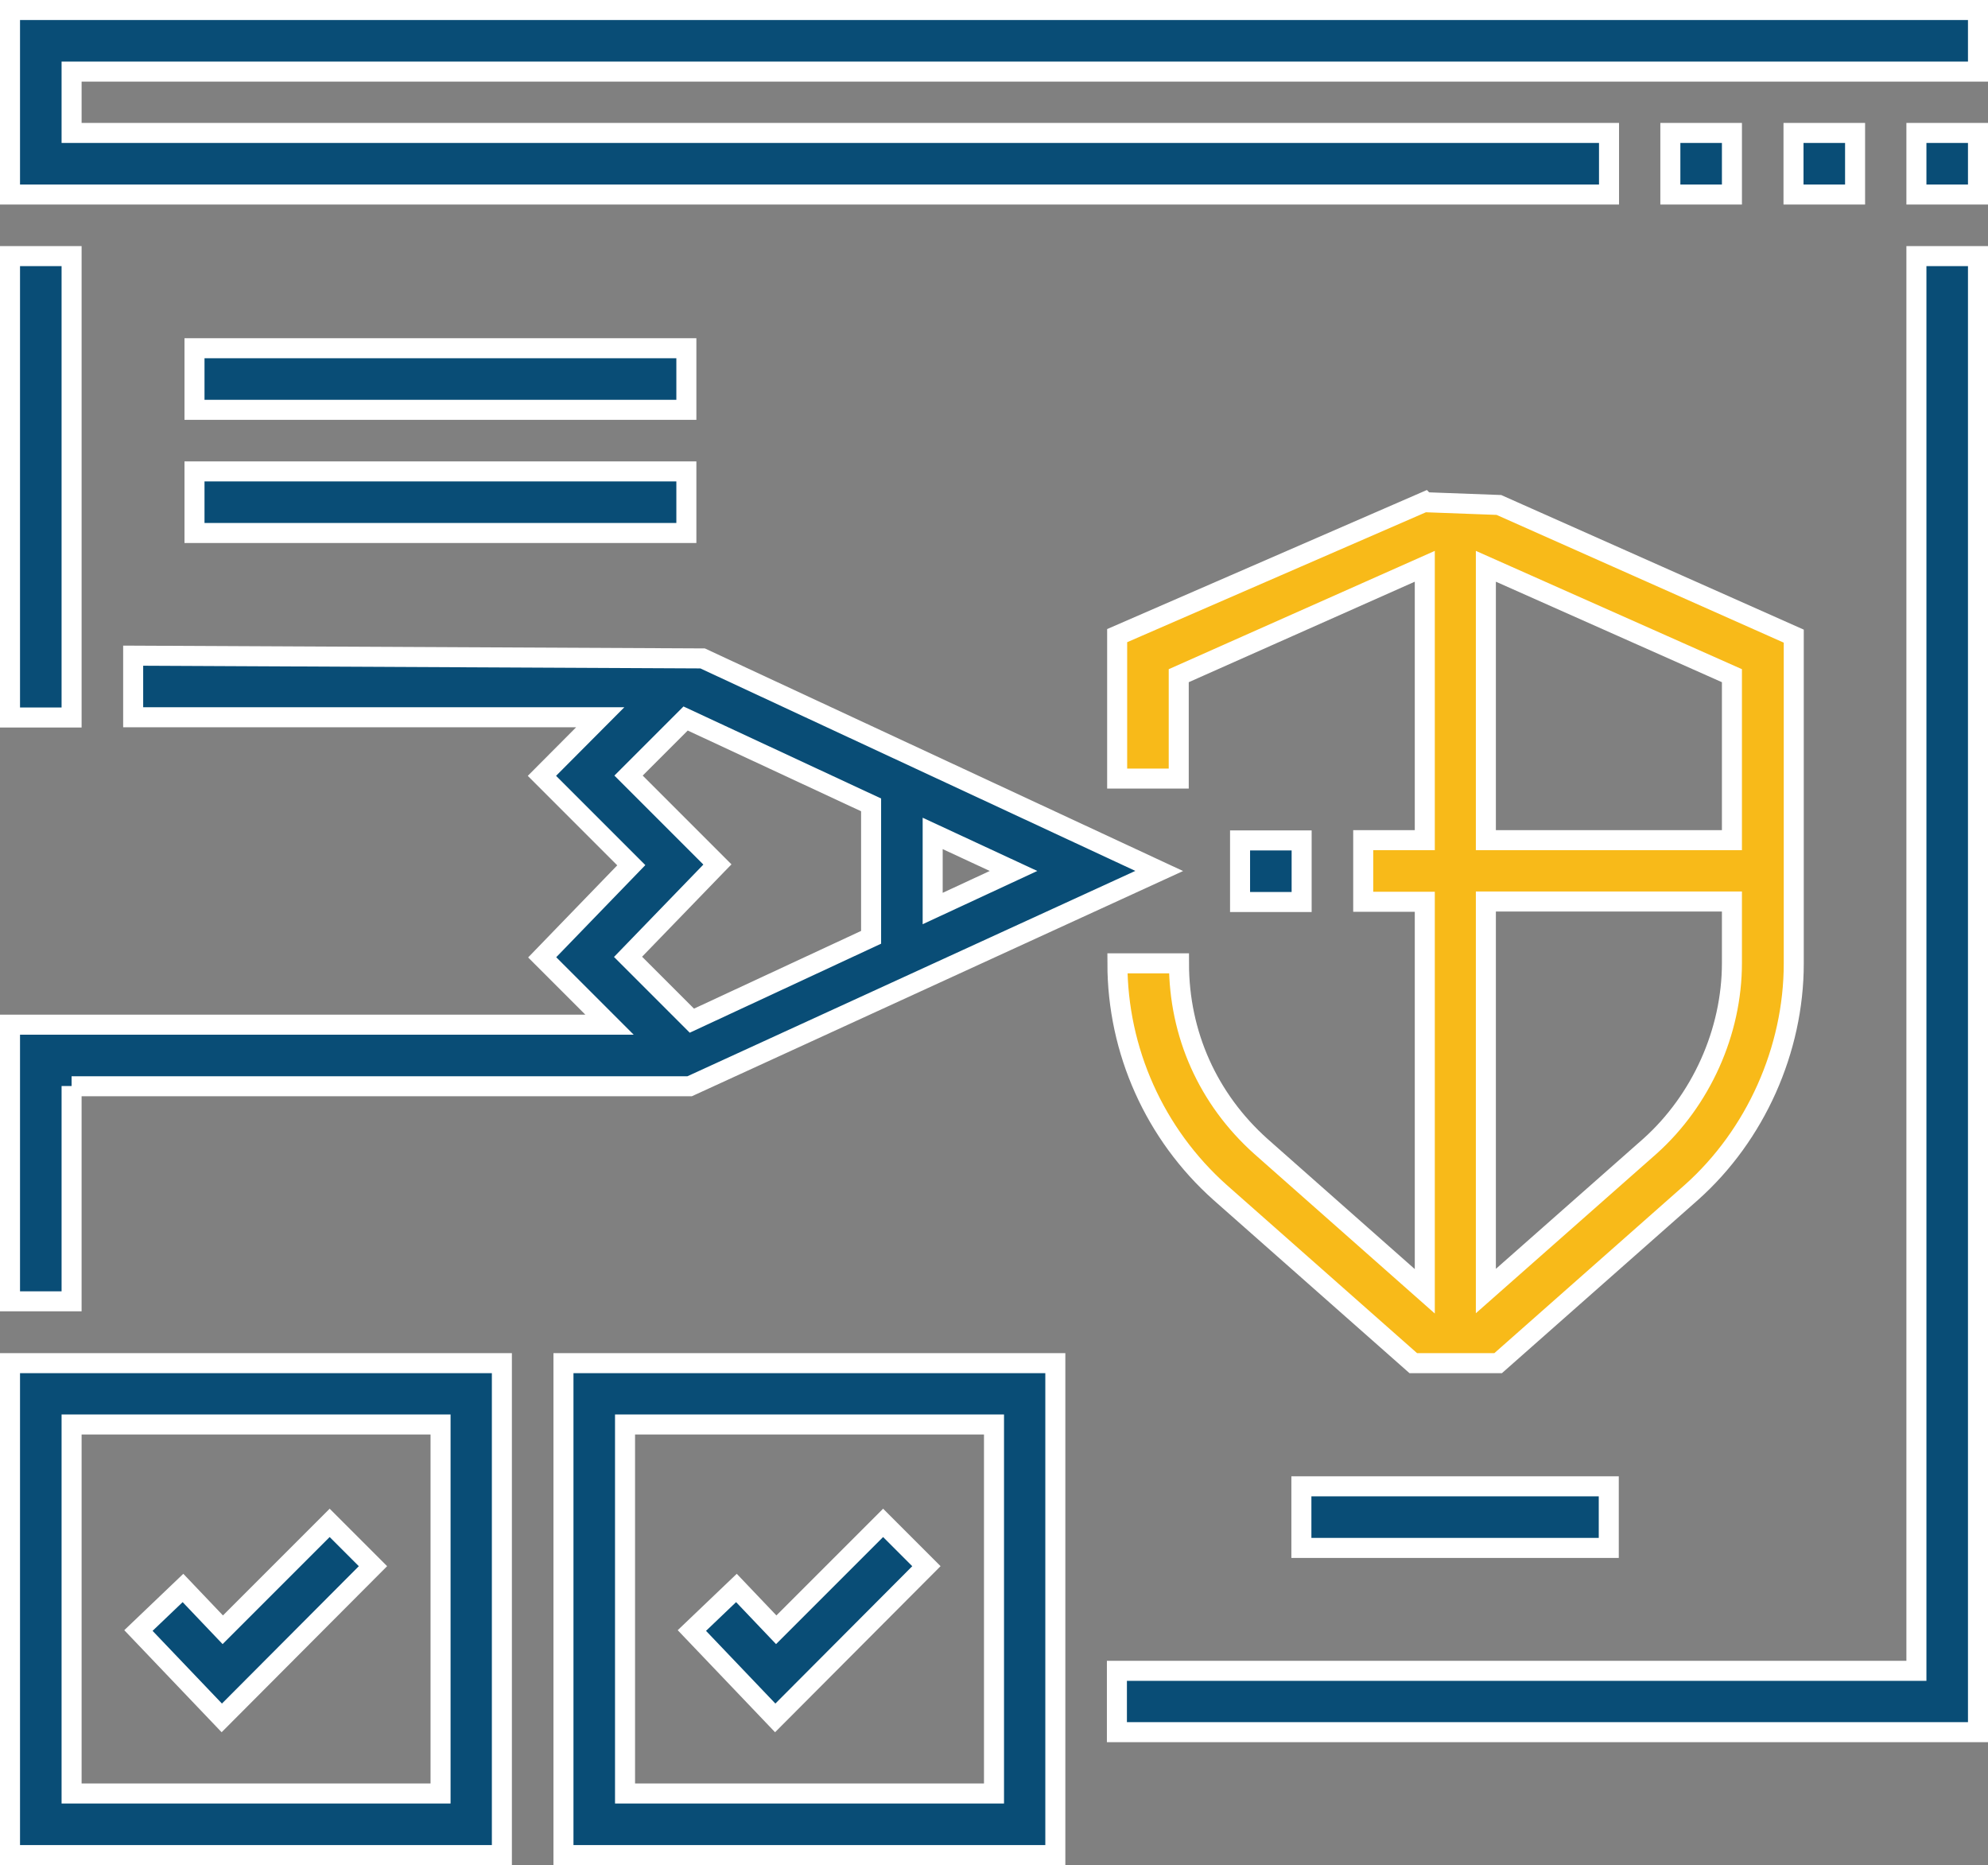
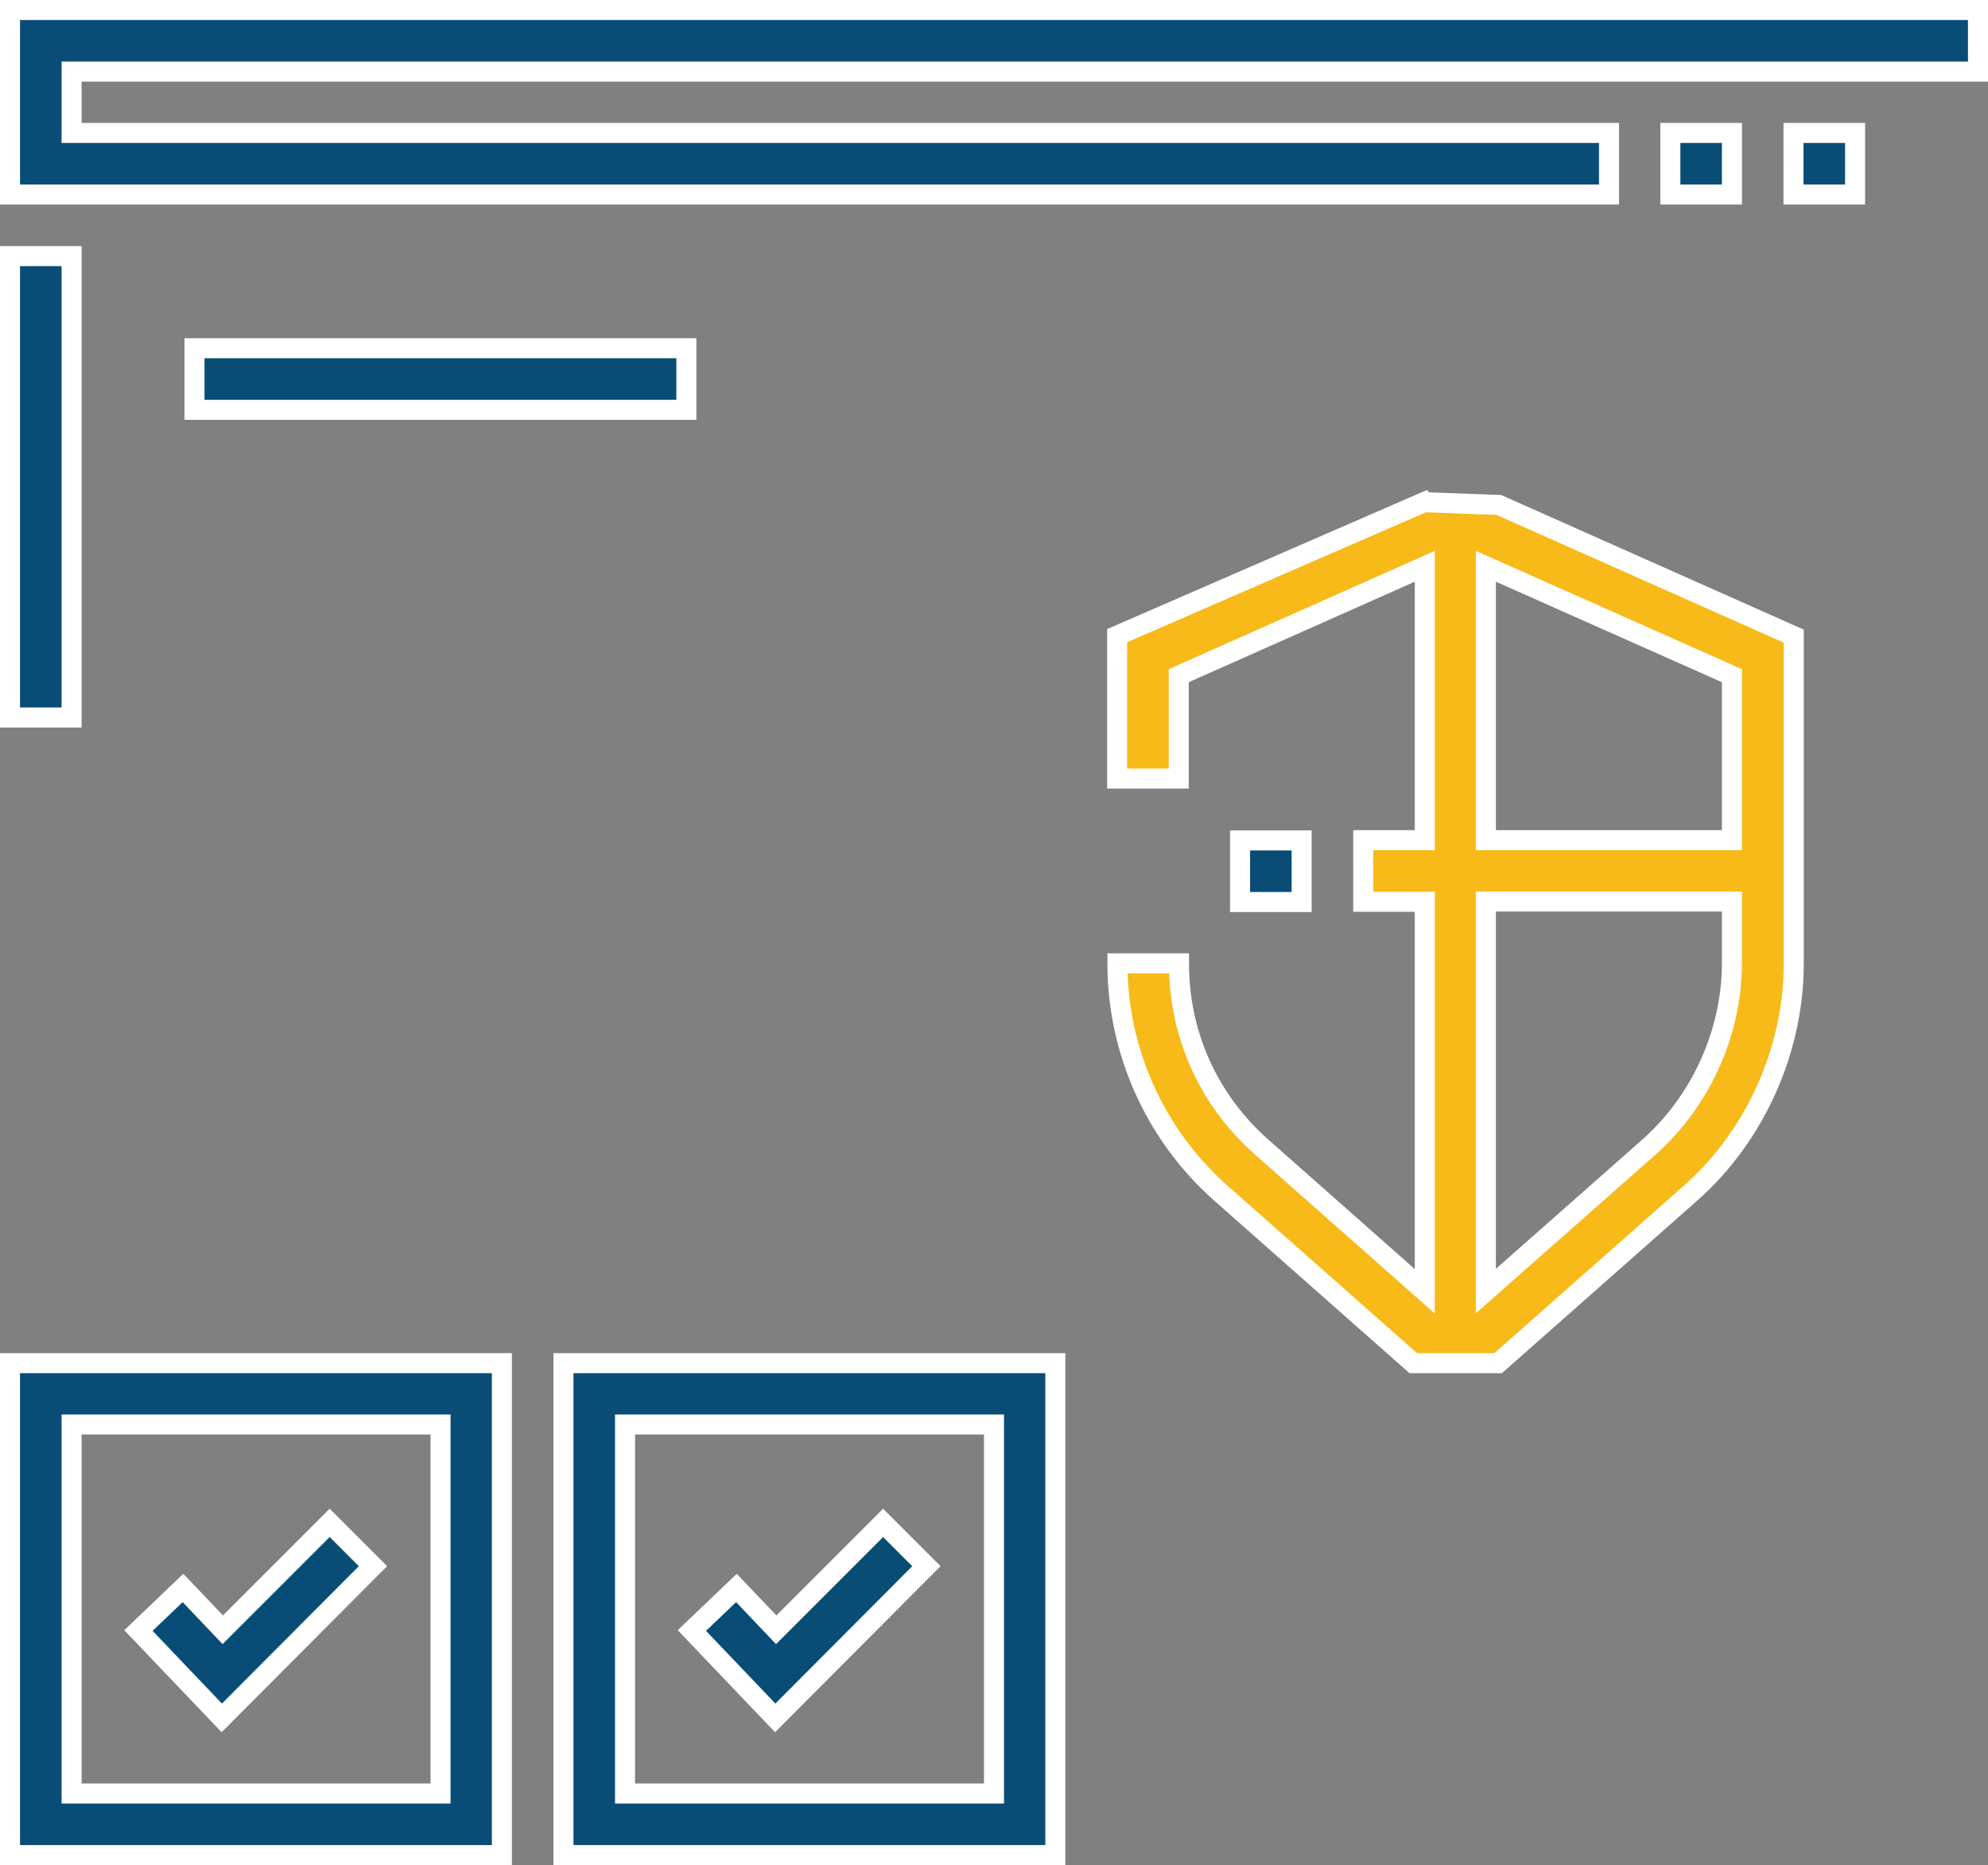
<svg xmlns="http://www.w3.org/2000/svg" id="Layer_2" data-name="Layer 2" viewBox="0 0 79.42 74.5">
  <rect x="0" y="0" width="79.42" height="74.5" fill="#808080" stroke="none" />
  <defs>
    <style>
      .cls-1 {
        fill: #094d76;
      }

      .cls-1, .cls-2 {
        stroke: #fff;
        stroke-miterlimit: 10;
        stroke-width: .8px;
      }

      .cls-2 {
        fill: #f8ba19;
      }
    </style>
  </defs>
  <g id="Layer_1-2" data-name="Layer 1">
    <g>
      <rect class="cls-1" x="66.73" y="5.31" width="2.46" height="2.46" />
      <rect class="cls-1" x="71.65" y="5.31" width="2.46" height="2.46" />
-       <rect class="cls-1" x="76.56" y="5.31" width="2.46" height="2.46" />
      <polygon class="cls-1" points=".4 .4 .4 7.77 64.28 7.77 64.28 5.31 2.86 5.31 2.86 2.86 79.02 2.86 79.02 .4 .4 .4" />
      <rect class="cls-1" x=".4" y="10.23" width="2.46" height="18.43" />
-       <path class="cls-1" d="m2.86,43.39h24.69l18.76-8.6-18.24-8.49-22.75-.11v2.46h18.66l-2.33,2.34,3.57,3.57-3.56,3.68,2.69,2.69H.4v11.05h2.46v-8.6Zm34.4-7.1v-3l3.23,1.5-3.23,1.5Zm-8.6-1.76l-3.55-3.55,2.28-2.28,7.41,3.45v5.29l-7.16,3.33-2.55-2.55,3.56-3.68Z" />
-       <polygon class="cls-1" points="76.56 66.74 44.62 66.74 44.62 69.19 79.02 69.19 79.02 10.23 76.56 10.23 76.56 66.74" />
      <path class="cls-2" d="m56.91,20.05l-12.28,5.34v5.71h2.46v-4.11l9.83-4.37v10.94h-2.46v2.46h2.46v15.56l-6.55-5.79c-2.11-1.89-3.27-4.48-3.27-7.31h-2.46c0,3.49,1.49,6.82,4.1,9.15l7.72,6.82h3.39l7.72-6.82c2.57-2.29,4.09-5.71,4.09-9.14v-13.08l-11.78-5.24-2.96-.11Zm9.01,25.73l-6.56,5.79v-15.56h9.83v2.46c0,2.75-1.23,5.48-3.27,7.31Zm3.27-12.22h-9.83v-10.94l9.83,4.37v6.57Z" />
      <rect class="cls-1" x="49.54" y="33.57" width="2.46" height="2.46" />
      <rect class="cls-1" x="7.77" y="13.91" width="19.65" height="2.46" />
-       <rect class="cls-1" x="7.77" y="18.83" width="19.65" height="2.46" />
      <path class="cls-1" d="m.4,74.1h19.65v-19.65H.4v19.65Zm2.46-17.2h14.74v14.74H2.86v-14.74Z" />
      <polygon class="cls-1" points="8.9 65.1 7.31 63.43 5.53 65.13 8.86 68.62 14.9 62.56 13.17 60.83 8.9 65.1" />
      <path class="cls-1" d="m22.51,74.1h19.65v-19.65h-19.65v19.65Zm2.46-17.2h14.74v14.74h-14.74v-14.74Z" />
      <polygon class="cls-1" points="31.01 65.1 29.42 63.43 27.64 65.13 30.97 68.62 37.01 62.56 35.28 60.83 31.01 65.1" />
-       <rect class="cls-1" x="51.99" y="59.37" width="12.28" height="2.46" />
    </g>
  </g>
</svg>